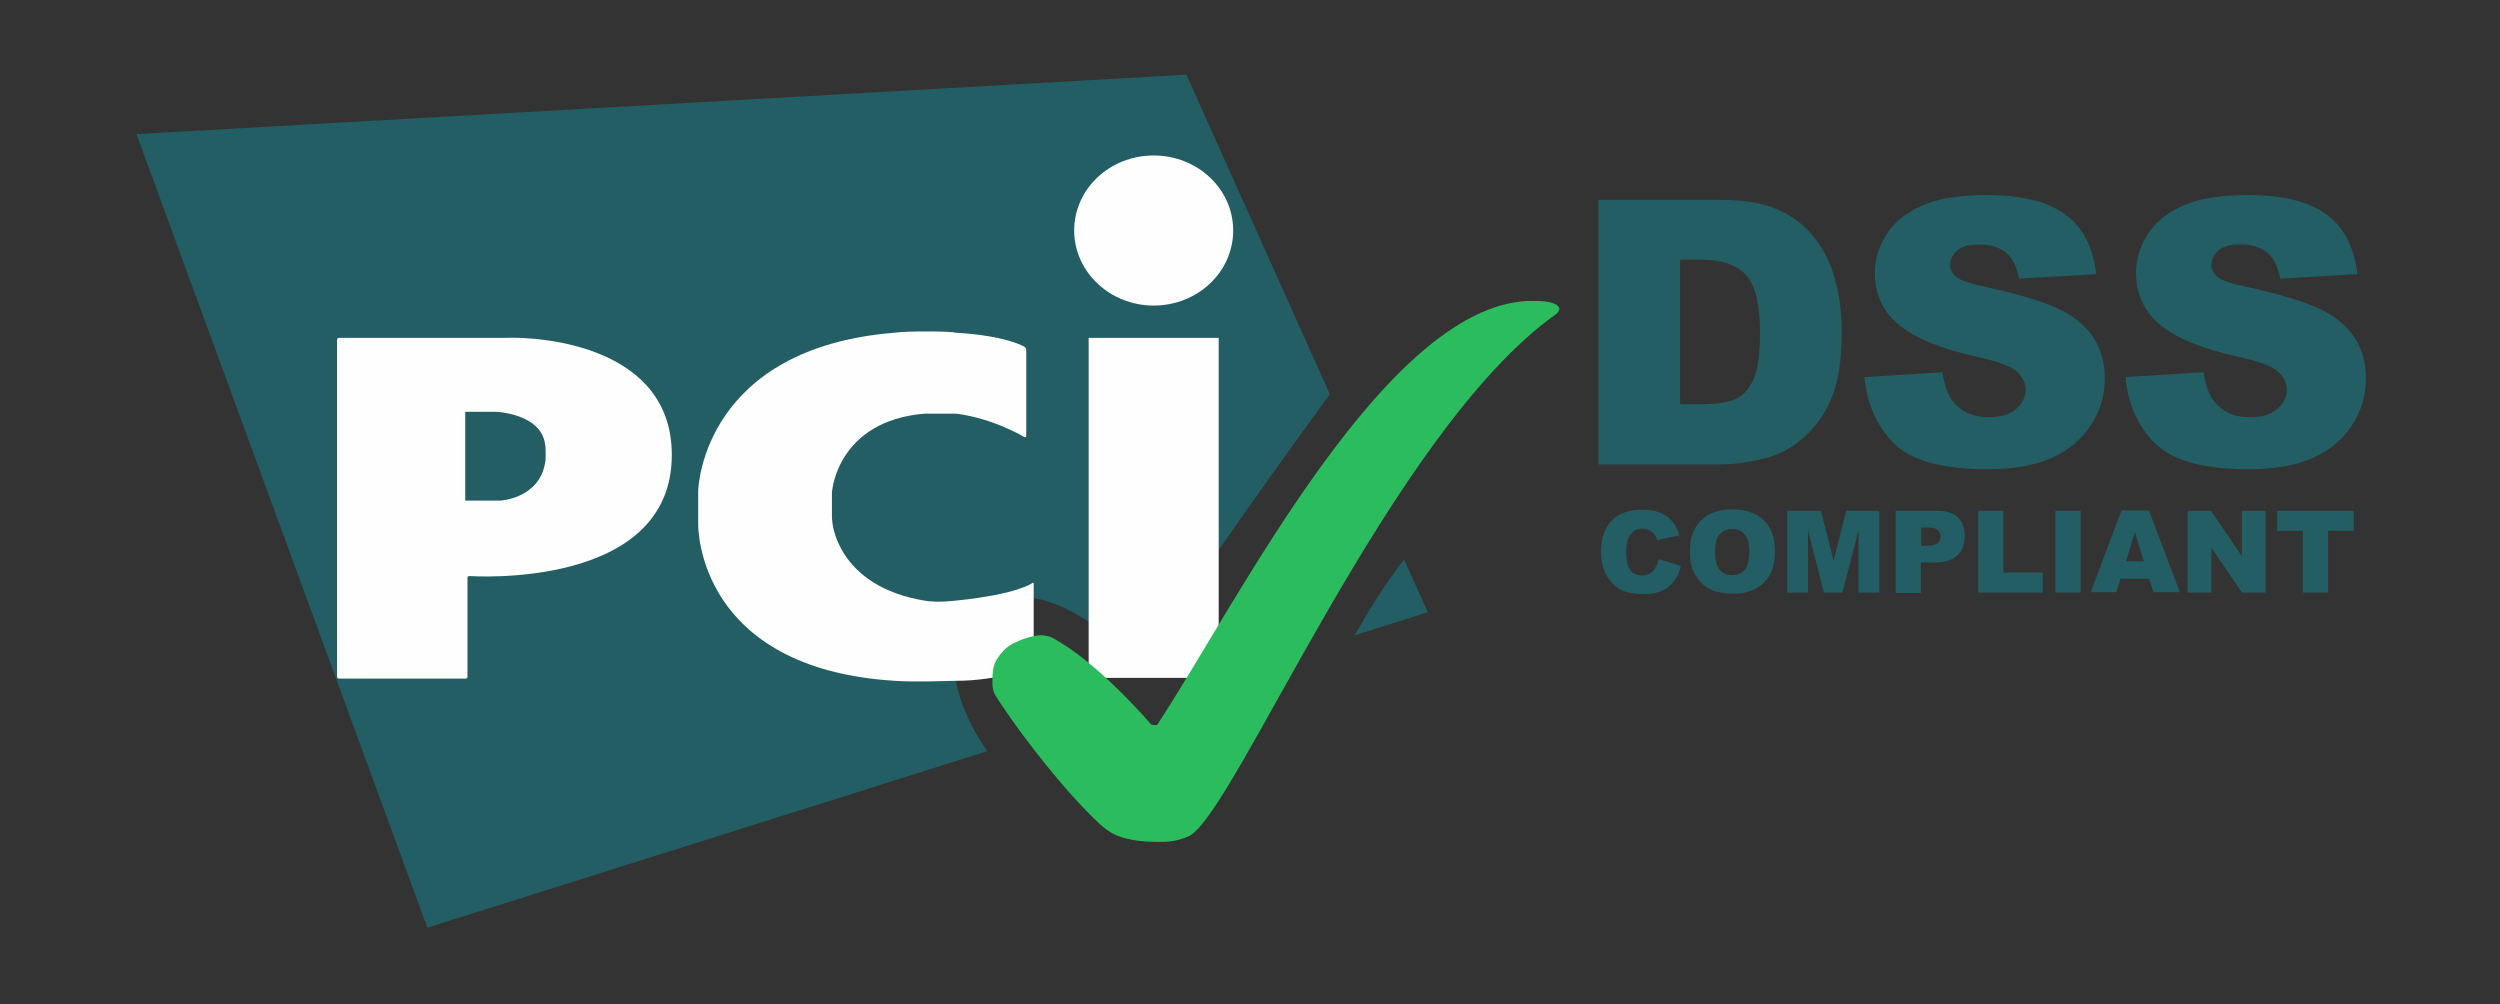
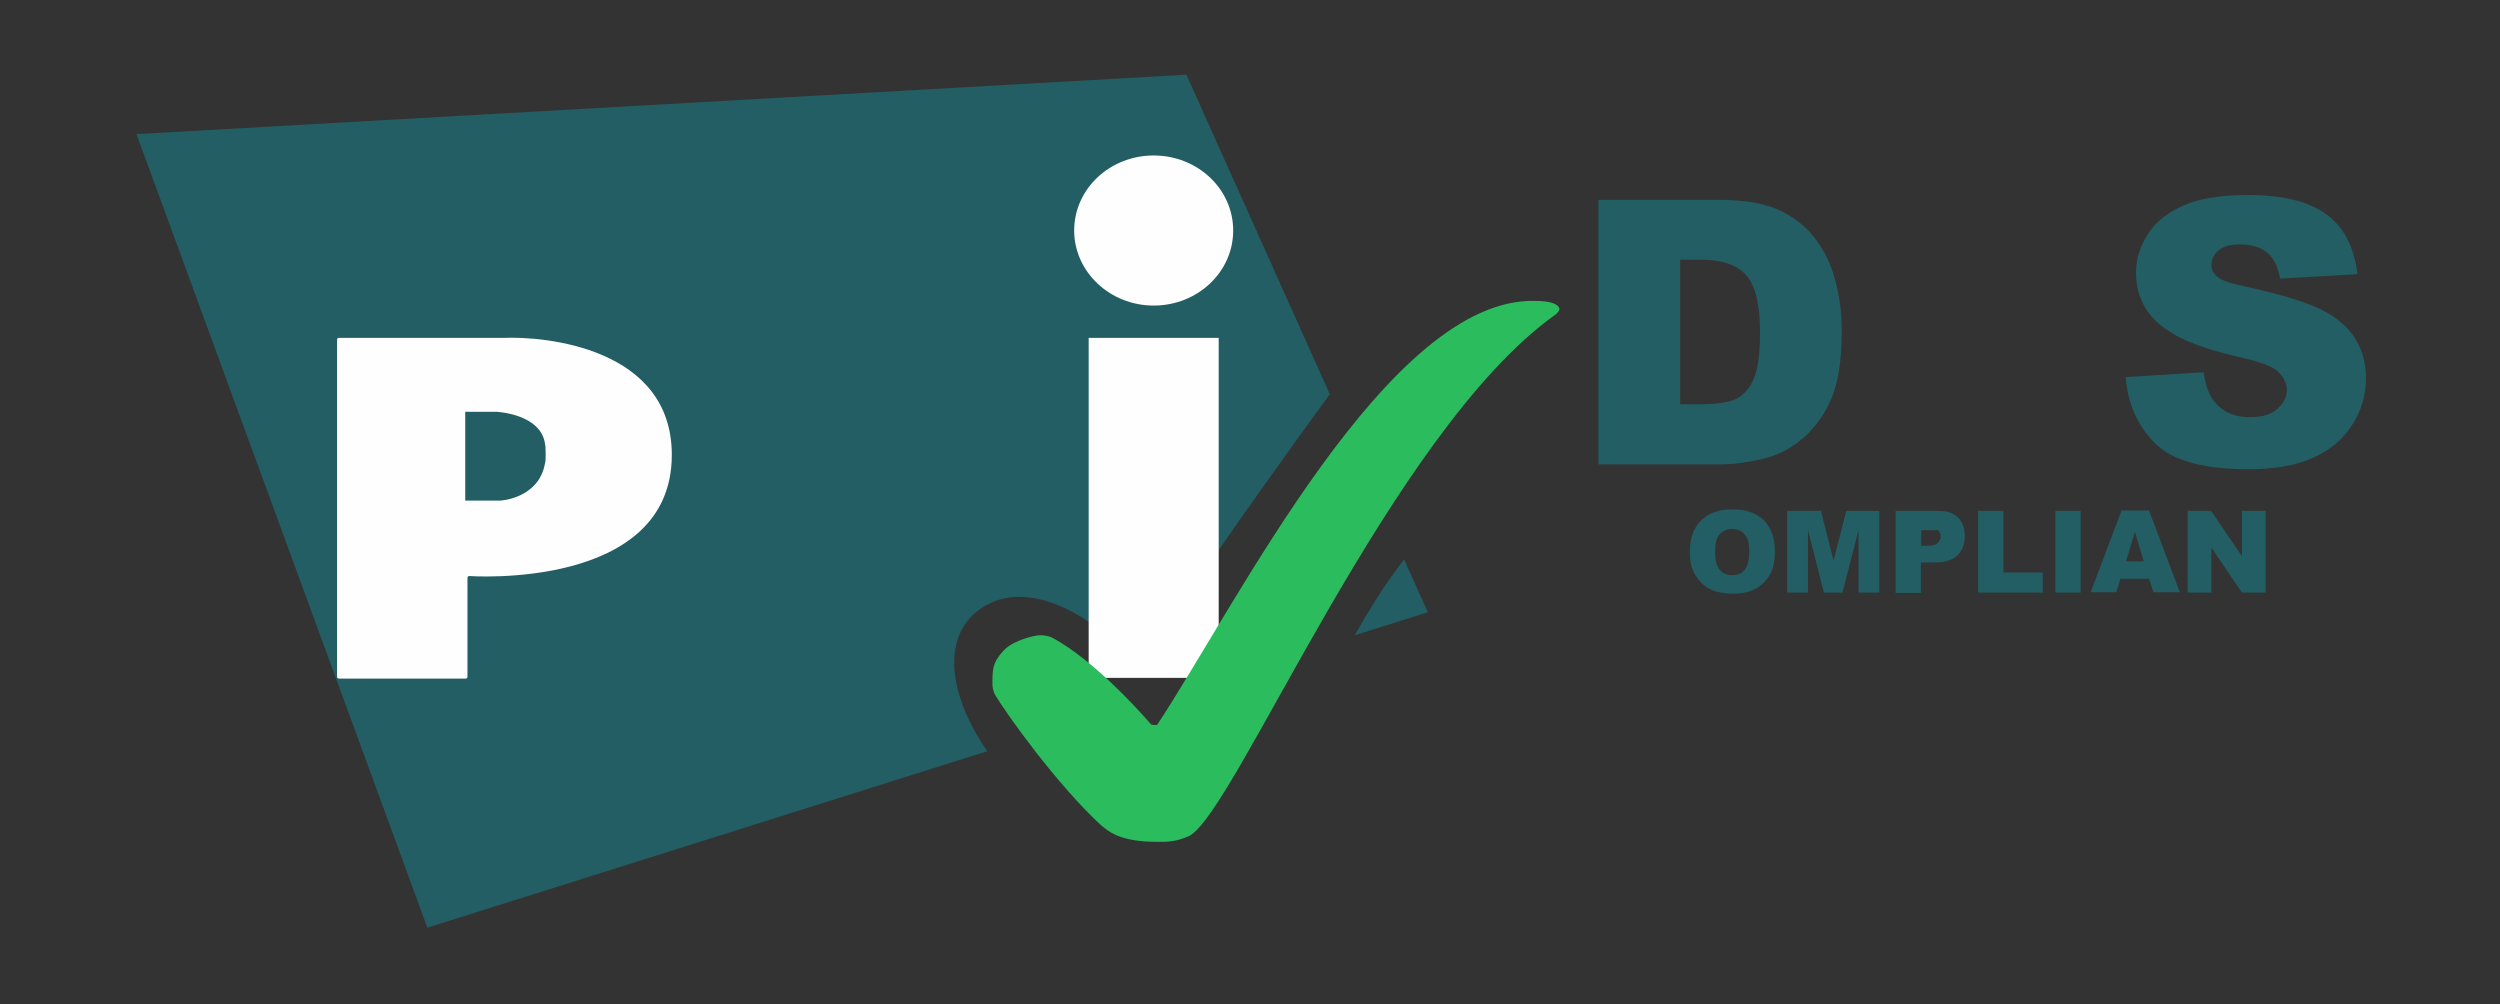
<svg xmlns="http://www.w3.org/2000/svg" width="971" height="390" viewBox="0 0 971 390" fill="none">
  <rect x="0" y="0" width="971" height="390" fill="#333333" stroke="none" />
-   <path d="M644.201 217.168L652.859 219.765C652.281 222.218 651.416 224.238 650.117 225.826C648.818 227.413 647.375 228.712 645.499 229.433C643.623 230.299 641.315 230.732 638.429 230.732C634.965 230.732 632.224 230.299 629.915 229.289C627.75 228.279 625.874 226.547 624.287 223.95C622.7 221.497 621.834 218.178 621.834 214.282C621.834 209.087 623.277 205.046 626.019 202.16C628.76 199.274 632.801 197.976 637.851 197.976C641.892 197.976 644.922 198.841 647.231 200.429C649.54 202.016 651.271 204.469 652.281 207.932L643.623 209.808C643.335 208.798 643.046 208.077 642.613 207.644C642.036 206.922 641.459 206.345 640.593 205.912C639.727 205.479 638.861 205.335 637.996 205.335C635.831 205.335 634.1 206.201 632.945 208.077C632.079 209.375 631.646 211.54 631.646 214.282C631.646 217.745 632.224 220.198 633.234 221.497C634.244 222.795 635.831 223.517 637.707 223.517C639.583 223.517 641.026 222.94 641.892 221.929C643.046 220.631 643.768 219.188 644.201 217.168Z" fill="#225E63" />
  <path d="M656.322 214.282C656.322 209.087 657.765 205.046 660.651 202.16C663.537 199.274 667.577 197.831 672.772 197.831C678.111 197.831 682.152 199.274 685.038 202.016C687.924 204.902 689.367 208.798 689.367 213.993C689.367 217.745 688.789 220.775 687.491 223.084C686.192 225.393 684.46 227.269 682.007 228.567C679.698 229.866 676.668 230.588 673.205 230.588C669.597 230.588 666.711 230.01 664.258 228.856C661.949 227.702 660.074 225.97 658.486 223.373C656.899 220.775 656.322 218.033 656.322 214.282ZM666.134 214.282C666.134 217.456 666.711 219.765 667.866 221.208C669.02 222.651 670.608 223.373 672.772 223.373C674.937 223.373 676.524 222.651 677.678 221.352C678.833 219.909 679.41 217.456 679.41 213.993C679.41 210.963 678.833 208.798 677.534 207.499C676.38 206.056 674.648 205.479 672.628 205.479C670.608 205.479 669.02 206.201 667.866 207.644C666.711 208.798 666.134 211.107 666.134 214.282Z" fill="#225E63" />
  <path d="M694.417 198.408H707.26L712.166 217.744L717.073 198.408H729.915V230.154H721.835V205.912L715.63 230.154H708.415L702.21 205.912V230.154H694.129V198.408H694.417Z" fill="#225E63" />
-   <path d="M736.264 198.408H752.57C756.178 198.408 758.775 199.274 760.507 201.006C762.238 202.737 763.104 205.046 763.104 208.221C763.104 211.395 762.094 213.993 760.218 215.724C758.342 217.6 755.312 218.466 751.416 218.466H746.077V230.299H736.264V198.408ZM746.077 211.972H748.53C750.406 211.972 751.704 211.684 752.57 210.962C753.292 210.241 753.725 209.519 753.725 208.509C753.725 207.499 753.436 206.633 752.714 205.912C751.993 205.19 750.839 204.902 748.963 204.902H746.221V211.972H746.077Z" fill="#225E63" />
+   <path d="M736.264 198.408H752.57C756.178 198.408 758.775 199.274 760.507 201.006C762.238 202.737 763.104 205.046 763.104 208.221C763.104 211.395 762.094 213.993 760.218 215.724C758.342 217.6 755.312 218.466 751.416 218.466H746.077V230.299H736.264V198.408ZM746.077 211.972H748.53C750.406 211.972 751.704 211.684 752.57 210.962C753.292 210.241 753.725 209.519 753.725 208.509C753.725 207.499 753.436 206.633 752.714 205.912H746.221V211.972H746.077Z" fill="#225E63" />
  <path d="M768.299 198.408H778.112V222.362H793.408V230.154H768.299V198.408Z" fill="#225E63" />
  <path d="M798.313 198.408H808.125V230.154H798.313V198.408Z" fill="#225E63" />
  <path d="M834.677 224.815H823.566L821.979 230.01H812.022L823.999 198.264H834.677L846.654 230.01H836.409L834.677 224.815ZM832.657 218.033L829.194 206.634L825.731 218.033H832.657Z" fill="#225E63" />
  <path d="M849.684 198.408H858.775L870.751 216.013V198.408H879.987V230.155H870.751L858.919 212.694V230.155H849.684V198.408Z" fill="#225E63" />
-   <path d="M884.316 198.408H914.186V206.201H904.229V230.155H894.417V206.201H884.46V198.408H884.316Z" fill="#225E63" />
  <path d="M526.161 246.749L554.589 237.803L545.353 217.312C538.571 225.826 531.789 236.793 526.161 246.749ZM516.493 153.098L460.793 29L53 52.088L165.987 360.314L383.448 291.771C369.595 271.858 364.545 248.192 380.562 236.648C398.455 223.661 425.44 238.669 442.611 259.881C459.206 232.175 505.815 167.673 516.493 153.098Z" fill="#225E63" />
  <path d="M448.088 118.682C465.116 118.682 478.969 105.695 478.969 89.534C478.969 73.372 465.116 60.385 448.088 60.385C431.061 60.385 417.208 73.372 417.208 89.534C417.208 105.551 431.061 118.682 448.088 118.682ZM422.836 131.237H473.341V263.271H422.836V131.237Z" fill="#FEFEFE" />
-   <path d="M397.872 169.765C398.305 169.909 398.594 169.765 398.594 169.332V135.854C398.594 135.421 398.305 134.989 397.872 134.7C397.872 134.7 391.234 130.371 371.032 129.217C370.022 128.639 352.273 128.495 347.511 129.217C273.918 135.133 271.176 188.38 271.176 190.689V203.676C271.176 205.263 271.176 259.664 347.511 264.426C355.015 265.003 369.589 264.426 371.032 264.426C388.637 264.426 400.758 259.087 400.758 259.087C401.191 258.943 401.48 258.51 401.48 258.077V226.764C401.48 226.331 401.191 226.186 400.902 226.475C400.902 226.475 395.419 230.804 371.465 233.257C364.683 233.979 361.364 233.69 358.911 233.257C324.856 227.485 323.269 202.665 323.269 202.665C323.269 202.233 323.124 201.511 323.124 201.222V191.699C323.124 191.266 323.124 190.544 323.269 190.256C323.269 190.256 325.578 163.56 358.911 160.674H371.465C386.039 162.55 397.872 169.765 397.872 169.765Z" fill="#FEFEFE" />
  <path d="M130.916 262.839C130.916 263.272 131.205 263.56 131.638 263.56H180.844C181.277 263.56 181.565 263.272 181.565 262.839V224.455C181.565 224.022 181.854 223.733 182.287 223.733C182.287 223.733 260.931 229.361 260.931 176.691C260.931 134.989 211.58 130.515 195.418 131.237C195.13 131.237 131.638 131.237 131.638 131.237C131.205 131.237 130.916 131.525 130.916 131.958V262.839ZM180.7 194.44V159.953H192.821C192.821 159.953 210.281 160.674 211.724 172.651C212.013 173.517 212.013 179.433 211.724 179.722C209.415 193.719 194.264 194.44 194.264 194.44H180.7Z" fill="#FEFEFE" />
  <path d="M449.537 326.981C453.578 326.981 456.752 326.981 461.947 324.672C479.84 315.292 540.302 167.673 604.083 122.218C604.516 121.929 604.949 121.497 605.237 121.064C605.67 120.487 605.67 119.909 605.67 119.909C605.67 119.909 605.67 116.879 596.291 116.879C539.581 115.292 480.562 234.34 449.537 281.382C449.104 281.959 447.084 281.382 447.084 281.382C447.084 281.382 426.305 256.85 408.267 247.471C407.834 247.327 405.814 246.605 403.65 246.749C402.207 246.749 393.837 248.481 389.941 252.521C385.323 257.428 385.468 260.169 385.468 266.086C385.468 266.519 385.756 268.539 386.334 269.549C390.807 277.341 410.865 305.047 427.459 320.343C429.912 322.219 433.808 326.981 449.537 326.981Z" fill="#2BBC5D" />
  <path d="M620.822 77.629H668.009C677.388 77.629 684.892 78.928 690.519 81.381C696.291 83.978 701.053 87.586 704.661 92.204C708.413 96.965 711.154 102.449 712.742 108.654C714.473 114.859 715.339 121.496 715.339 128.567C715.339 139.534 714.04 148.048 711.587 154.108C709.134 160.169 705.671 165.22 701.198 169.404C696.724 173.445 691.962 176.186 686.912 177.629C679.986 179.505 673.636 180.371 668.009 180.371H620.822V77.629ZM652.568 100.862V156.994H660.361C666.998 156.994 671.76 156.273 674.502 154.83C677.244 153.387 679.553 150.79 681.14 147.182C682.727 143.575 683.593 137.514 683.593 129.289C683.593 118.322 681.861 110.963 678.254 106.922C674.646 102.882 668.874 100.862 660.505 100.862H652.568Z" fill="#225E63" />
-   <path d="M724.142 146.46L754.445 144.585C755.167 149.491 756.465 153.243 758.486 155.84C761.805 160.025 766.422 162.045 772.483 162.045C776.956 162.045 780.564 161.035 783.017 158.87C785.47 156.706 786.769 154.253 786.769 151.511C786.769 148.914 785.614 146.46 783.305 144.296C780.997 142.131 775.513 140.256 766.999 138.38C753.002 135.205 743.19 131.02 737.129 125.825C731.069 120.631 728.183 113.993 728.183 105.912C728.183 100.573 729.77 95.667 732.8 90.905C735.83 86.143 740.448 82.535 746.653 79.794C752.858 77.052 761.227 75.753 771.906 75.753C785.037 75.753 795.138 78.206 801.92 83.112C808.846 88.019 812.887 95.811 814.186 106.489L784.171 108.221C783.305 103.603 781.718 100.284 779.121 98.12C776.523 95.955 773.06 94.945 768.587 94.945C764.835 94.945 762.093 95.667 760.217 97.254C758.341 98.841 757.476 100.717 757.476 103.026C757.476 104.613 758.197 106.201 759.784 107.499C761.227 108.798 764.835 110.097 770.463 111.251C784.315 114.281 794.272 117.312 800.333 120.342C806.393 123.372 810.722 127.268 813.464 131.742C816.206 136.215 817.504 141.41 817.504 147.038C817.504 153.675 815.629 159.736 812.021 165.22C808.414 170.847 803.219 175.032 796.725 177.918C790.232 180.804 781.862 182.247 771.906 182.247C754.445 182.247 742.324 178.928 735.542 172.146C728.904 165.364 725.152 156.85 724.142 146.46Z" fill="#225E63" />
  <path d="M825.585 146.46L855.888 144.585C856.61 149.491 857.908 153.243 859.928 155.84C863.247 160.025 867.865 162.045 873.926 162.045C878.399 162.045 882.006 161.035 884.46 158.87C886.913 156.706 888.211 154.253 888.211 151.511C888.211 148.914 887.057 146.46 884.748 144.296C882.439 142.131 876.956 140.256 868.442 138.38C854.445 135.205 844.633 131.02 838.572 125.825C832.656 120.631 829.625 113.993 829.625 105.912C829.625 100.573 831.213 95.667 834.243 90.905C837.273 86.143 841.891 82.535 848.096 79.794C854.301 77.052 862.67 75.753 873.348 75.753C886.48 75.753 896.581 78.206 903.363 83.112C910.289 88.019 914.33 95.811 915.628 106.489L885.614 108.221C884.748 103.603 883.161 100.284 880.563 98.12C877.966 95.955 874.503 94.945 870.029 94.945C866.278 94.945 863.536 95.667 861.66 97.254C859.784 98.841 858.918 100.717 858.918 103.026C858.918 104.613 859.64 106.201 861.227 107.499C862.67 108.798 866.278 110.097 871.905 111.251C885.758 114.281 895.715 117.312 901.776 120.342C907.836 123.372 912.165 127.268 914.907 131.742C917.649 136.215 918.947 141.41 918.947 147.038C918.947 153.675 917.071 159.736 913.464 165.22C909.856 170.847 904.662 175.032 898.168 177.918C891.675 180.804 883.305 182.247 873.348 182.247C855.888 182.247 843.767 178.928 836.985 172.146C830.203 165.364 826.451 156.85 825.585 146.46Z" fill="#225E63" />
</svg>